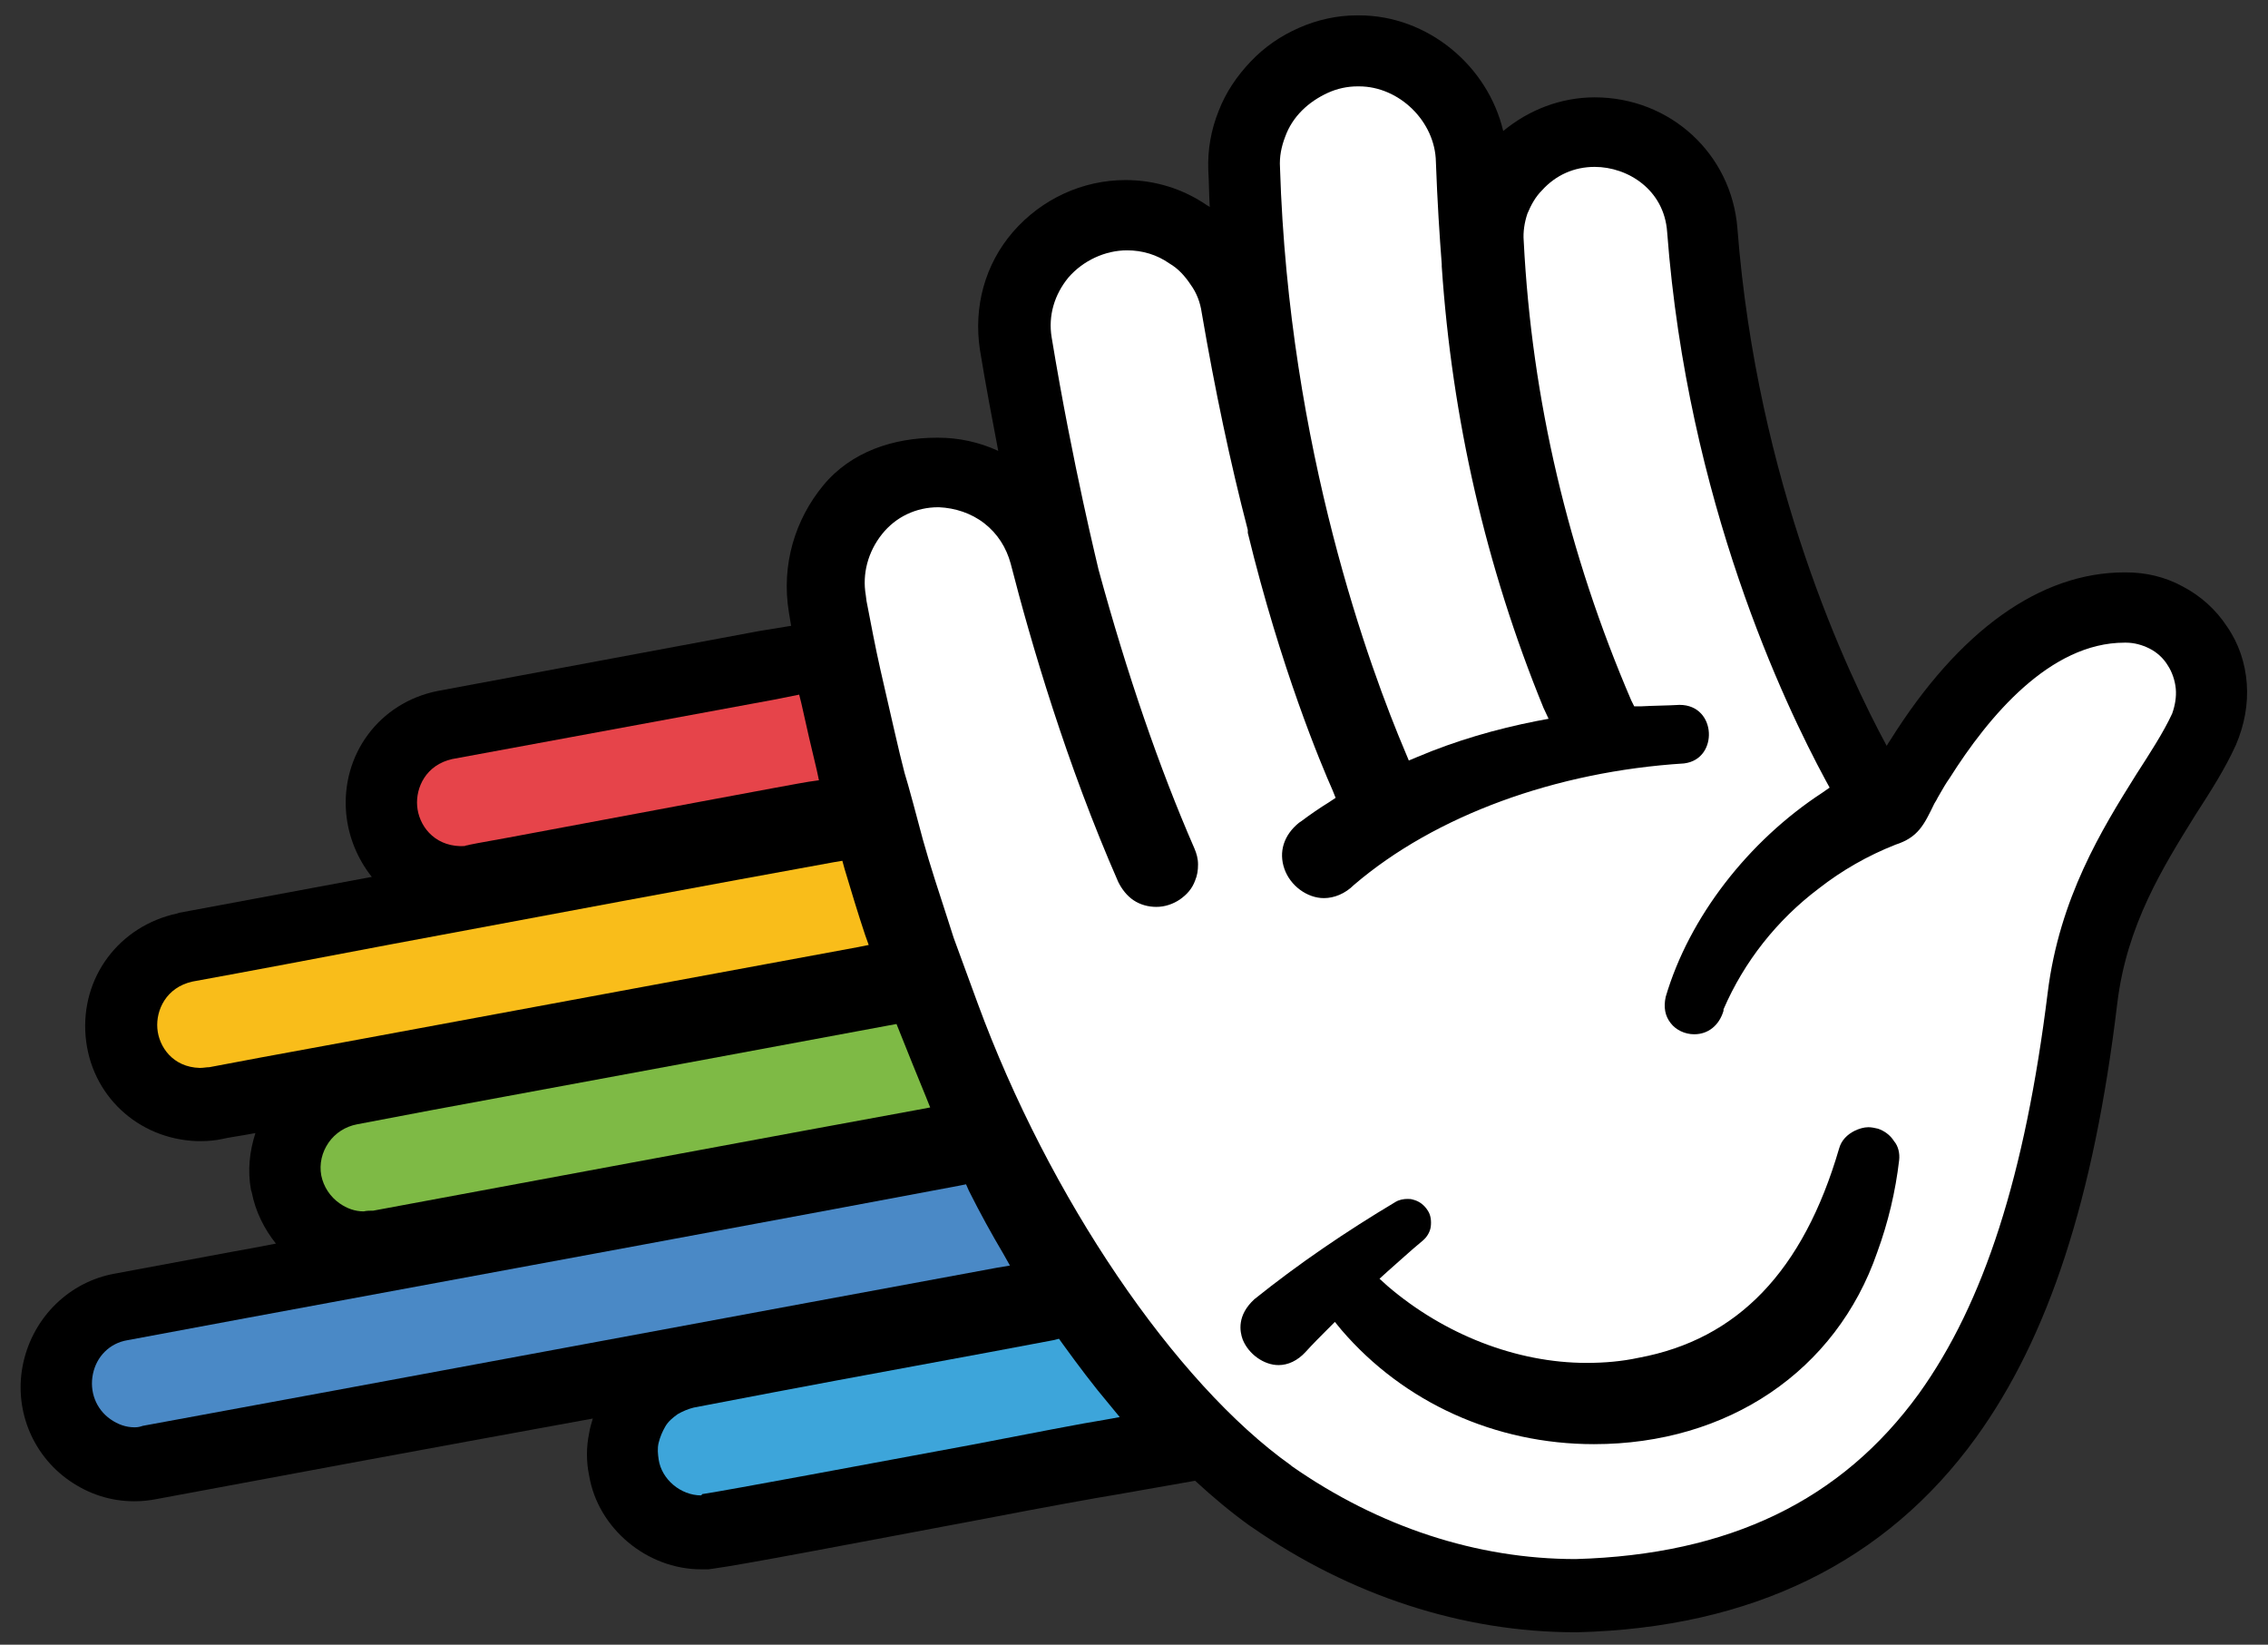
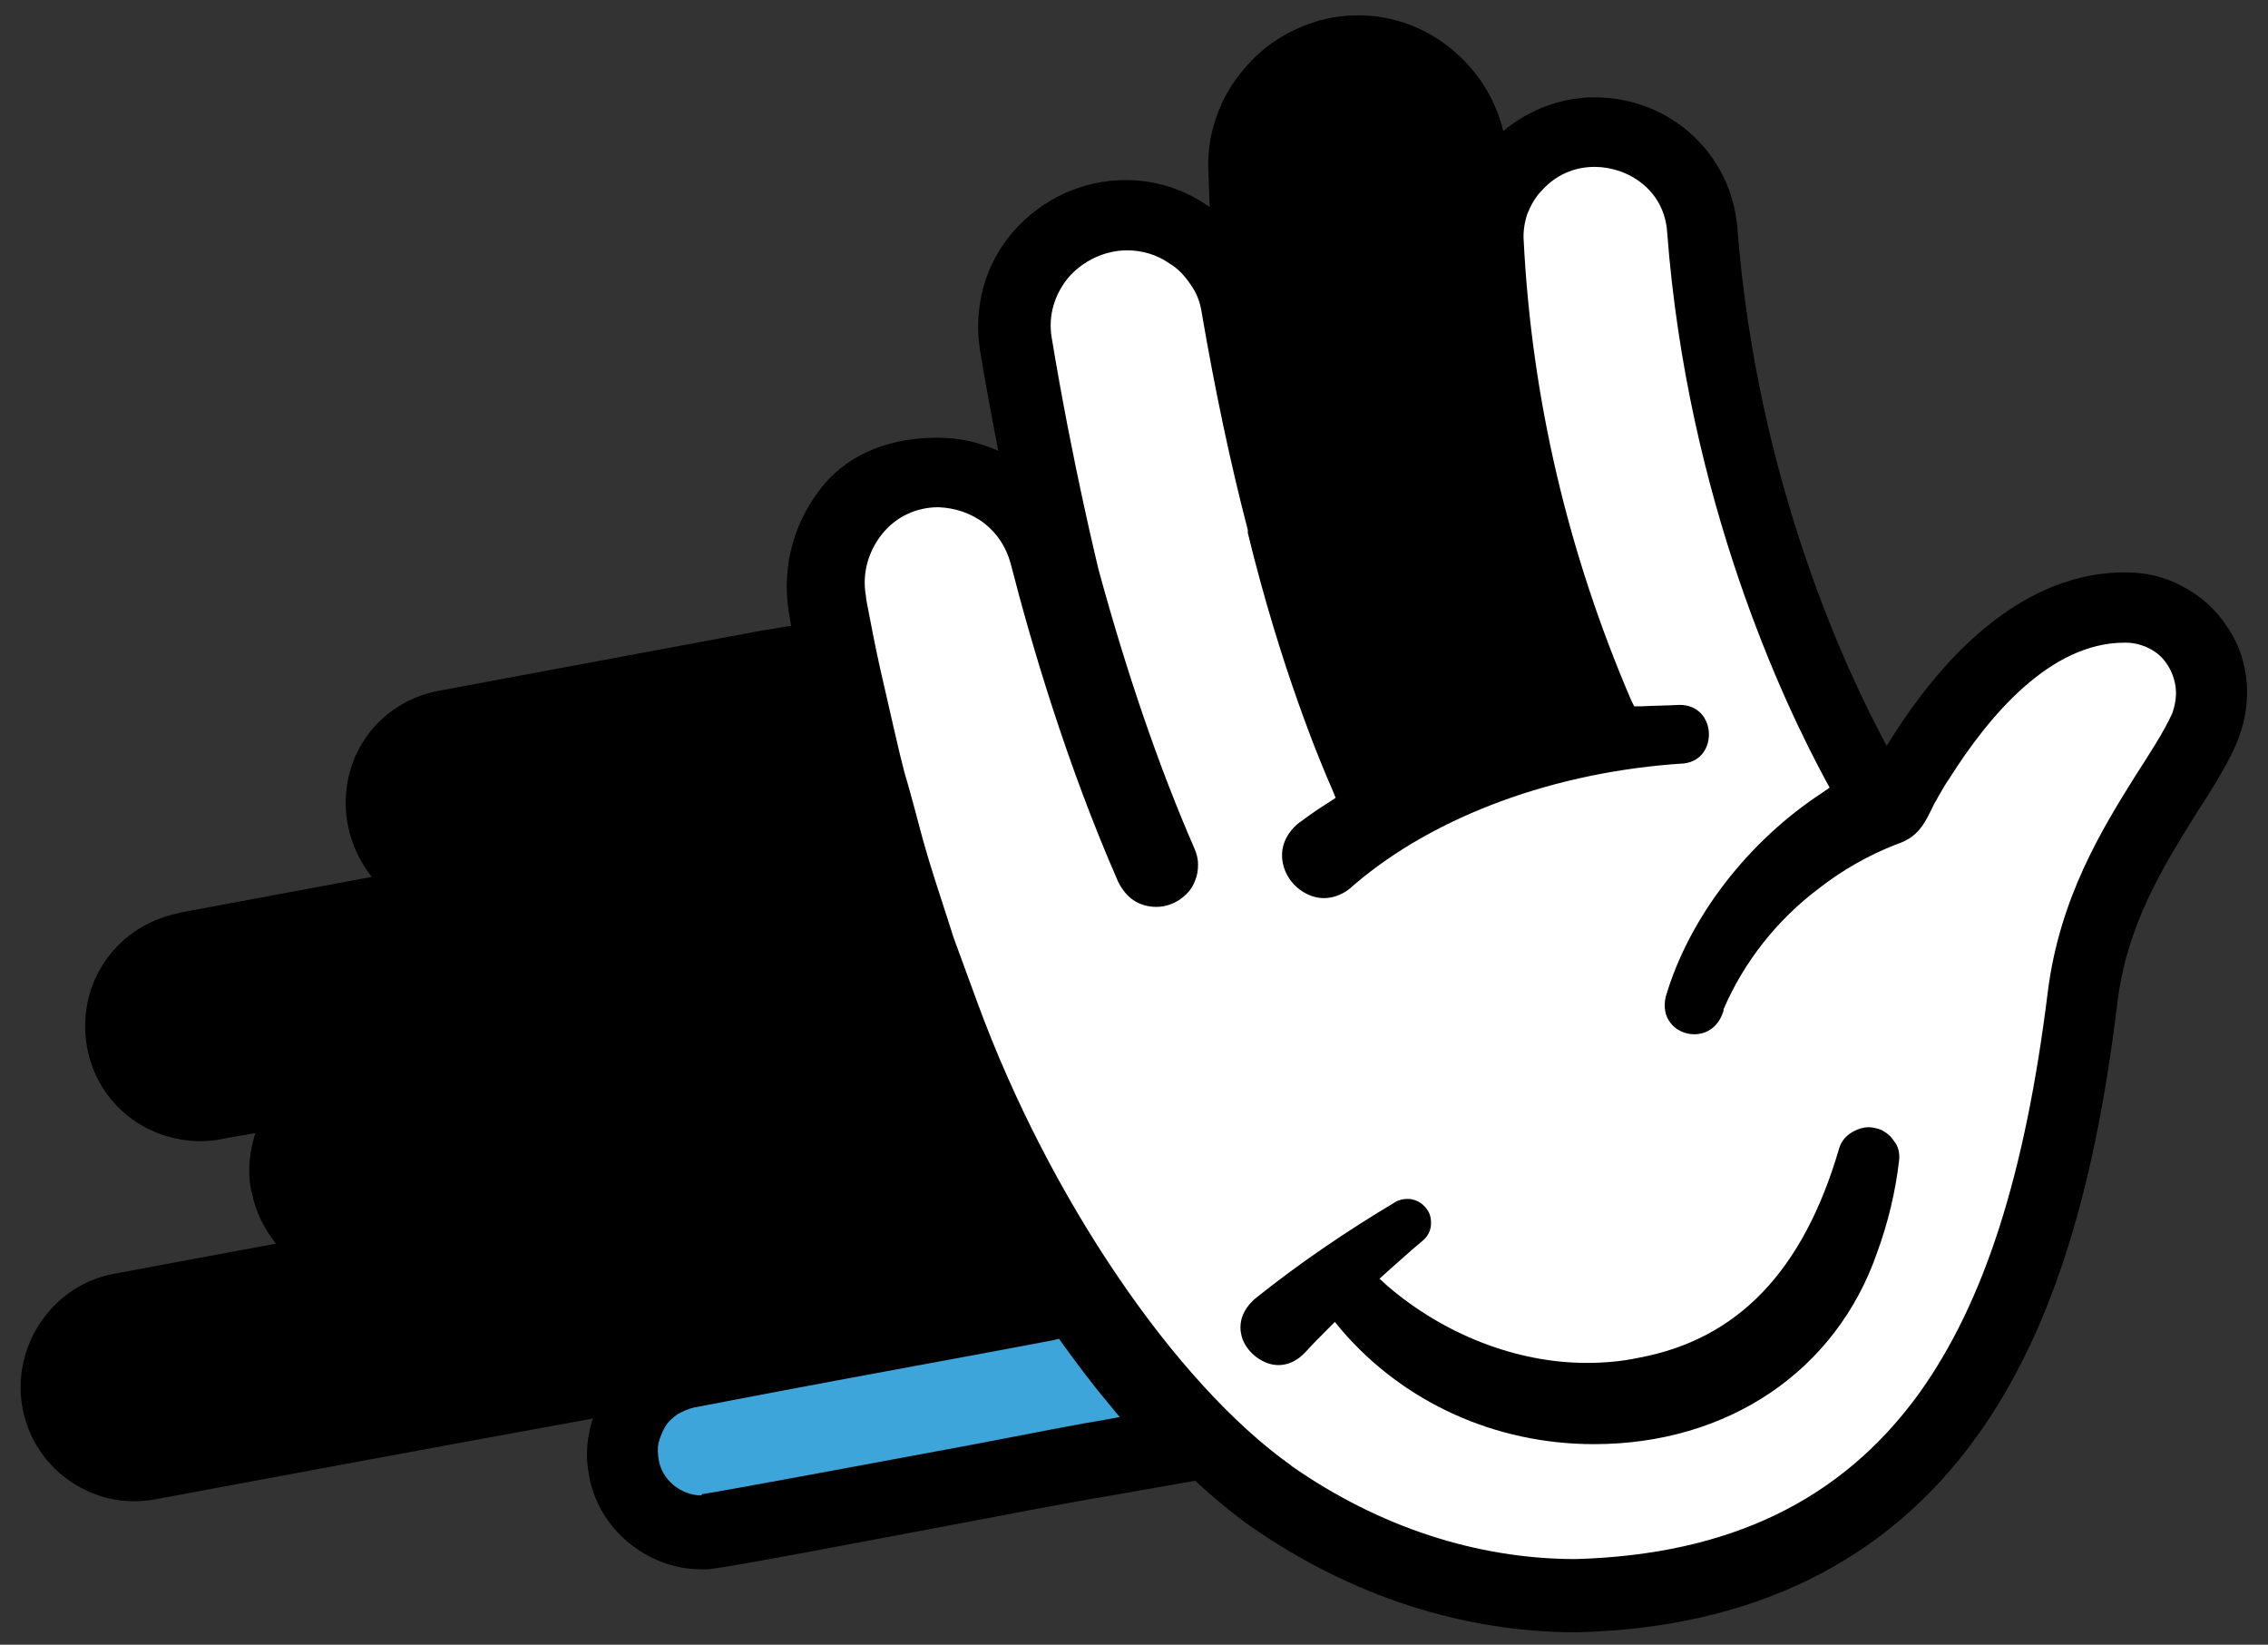
<svg xmlns="http://www.w3.org/2000/svg" version="1.1" id="Layer_1" x="0px" y="0px" viewBox="0 0 309.9 224.7" style="enable-background:new 0 0 309.9 224.7;" xml:space="preserve">
  <rect x="0" y="0" width="309.9" height="224.7" fill="#333333" stroke="none" />
  <style type="text/css">
	.st0{fill:#3DA5DA;}
	.st1{fill:#4A89C6;}
	.st2{fill:#7EBA45;}
	.st3{fill:#F9BD1A;}
	.st4{fill:#E6444A;}
	.st5{fill:#FFFFFF;}
</style>
  <g>
    <path d="M307,93.4c-0.2-2.8-1.1-5.5-2.7-7.8c-1.5-2.3-3.6-4.2-6.1-5.5c-2.4-1.3-5-1.9-7.7-1.9l-0.2,0c-11.5,0-22.6,7.9-32,22.9   c-0.2,0.3-0.4,0.6-0.5,0.8c-5.3-9.8-17.7-35.9-20.4-70.7c-0.8-10.2-9.2-17.9-19.5-17.9c-4.6,0-9,1.7-12.5,4.6   C203.3,9,195.1,2.1,185.7,2.1l-0.3,0c-2.7,0-5.4,0.6-7.9,1.7c-2.5,1.1-4.7,2.6-6.6,4.6c-1.9,2-3.4,4.2-4.4,6.8   c-1,2.5-1.5,5.2-1.4,8c0.1,1.7,0.1,3.4,0.2,5.1c-0.1-0.1-0.2-0.2-0.3-0.2c-3.3-2.3-7.2-3.5-11.2-3.5c-5.9,0-11.5,2.6-15.4,7.1   c-3.8,4.4-5.4,10.2-4.5,16.1c0.8,4.9,1.7,9.6,2.5,13.8c-2.6-1.2-5.4-1.8-8.2-1.8l-0.2,0c-5.9,0-11.7,1.9-15.5,6.5   c-3.8,4.6-5.8,10.8-4.7,17.4l0.3,1.8l-4.3,0.7l-44,8.2c-8,1.6-13.2,8.7-12.5,16.7c0.3,3.3,1.6,6.3,3.5,8.7   c-9.7,1.8-18.8,3.5-26.3,4.9l-0.3,0.1c-7.9,1.7-13.2,8.7-12.5,16.8c0.7,8,7.1,14,15.2,14.3l0.3,0l0.3,0c1,0,2-0.1,2.9-0.3   c0.8-0.2,2.4-0.4,4.5-0.8c-0.8,2.5-1.1,5.1-0.6,7.8l0.1,0.3c0.5,2.6,1.7,5,3.3,7c-2.1,0.4-4.1,0.8-5.9,1.1l-16.1,3   c-6.2,1.1-11.1,5.9-12.5,12.1c-1.4,6.2,1.1,12.6,6.3,16.2c2.6,1.8,5.6,2.8,8.8,2.8l0.1,0c1,0,2-0.1,3-0.3   c14.4-2.7,37.1-6.9,59.6-11c-0.2,0.7-0.4,1.3-0.5,2c-0.4,1.9-0.4,3.9,0,5.8c1.2,7.2,7.9,12.8,15.3,12.8l1,0l0.7-0.1   c3.8-0.5,18.4-3.3,37-6.8c8.3-1.6,15.5-2.9,18-3.3l10.8-1.9c2.5,2.3,4.9,4.3,7.4,6.1l0.3,0.2c13.5,9.4,28.9,14.4,44.3,14.4h0.1   l0.1,0c23.9-0.6,42.2-9.6,54.5-26.6c9.9-13.7,16.1-32.6,19.3-59.3c1.3-10.8,6.3-18.7,10.7-25.8c2-3.1,4-6.2,5.5-9.5   C306.7,99,307.2,96.2,307,93.4z" />
    <g>
      <path class="st0" d="M95.8,204.3c-2.8,0-5.4-2.2-5.8-4.9c-0.1-0.7-0.2-1.5,0-2.3c0.2-0.8,0.5-1.5,0.9-2.2c0.4-0.7,1-1.2,1.7-1.7    c0.7-0.4,1.4-0.7,2.2-0.9l11-2.1c9.4-1.8,28.7-5.3,38.1-7.1l0.8-0.2l0.5,0.7c2.1,2.9,4.2,5.7,6.4,8.3l1.4,1.7l-2.2,0.4    c-2.6,0.4-9.8,1.8-18.1,3.4c-14.6,2.7-32.7,6.1-36.6,6.7l-0.1,0L95.8,204.3z" />
-       <path class="st1" d="M18.4,195c-1.2,0-2.3-0.4-3.3-1.1c-2-1.4-2.9-3.8-2.4-6.2c0.5-2.4,2.3-4.2,4.7-4.6l16.1-3    c29.3-5.4,83.8-15.5,97.5-18.1l1-0.2l0.4,0.9c1.5,3,3.1,5.9,4.7,8.6l0.9,1.6l-1.8,0.3c-27.7,5.1-88.3,16.4-116.7,21.6    C19.2,194.9,18.9,195,18.4,195L18.4,195z" />
-       <path class="st2" d="M49.7,165.5c-1.2,0-2.3-0.4-3.3-1.1c-1.3-0.9-2.2-2.3-2.5-3.8c-0.3-1.6,0.1-3.2,1-4.5    c0.9-1.3,2.3-2.2,3.9-2.5l10-1.9c18.9-3.5,54.1-10,62.6-11.6l1.1-0.2l0.4,1c1.2,3,2.4,6,3.6,8.9l0.6,1.5l-1.6,0.3    c-13.2,2.4-60.5,11.2-74.5,13.8C50.6,165.4,50.1,165.4,49.7,165.5L49.7,165.5L49.7,165.5z" />
-       <path class="st3" d="M27.3,145.9c-3.7-0.1-5.6-2.9-5.8-5.4c-0.2-2.5,1.2-5.6,4.8-6.4c7.7-1.4,17.2-3.2,27.2-5.1    c20.8-3.9,44.4-8.3,60.4-11.2l1.2-0.2l0.3,1.1c0.9,3,1.8,6,2.8,9l0.5,1.4l-1.5,0.3c-3.2,0.6-42.3,7.8-68.1,12.6    c-10.4,1.9-18.5,3.4-20.5,3.8C28.2,145.8,27.8,145.9,27.3,145.9L27.3,145.9L27.3,145.9z" />
-       <path class="st4" d="M62.9,115.6c-3.7-0.1-5.7-2.9-5.9-5.5c-0.2-2.5,1.2-5.6,4.8-6.4l43.9-8.1l3.5-0.7l0.3,1.2    c0.7,3.2,1.4,6.2,2.1,9.1l0.3,1.4l-1.4,0.2c-1.4,0.2-25.3,4.7-38.2,7.1c-4.2,0.8-7.2,1.3-8.1,1.5l-0.4,0.1l-0.1,0    C63.6,115.6,63.3,115.6,62.9,115.6L62.9,115.6L62.9,115.6z" />
      <g>
        <path class="st5" d="M297.3,94.1c-0.1-1.1-0.5-2.3-1.1-3.2c-0.6-1-1.5-1.8-2.5-2.3c-1-0.5-2.1-0.8-3.2-0.8l-0.2,0     c-10.2,0-18.6,10.1-23.9,18.5c-0.5,0.7-0.9,1.4-1.3,2.1c-0.2,0.3-0.5,0.9-0.5,0.9l-0.3,0.5c-1.4,2.9-2.2,4.6-5.3,5.6     c-3.8,1.5-7.3,3.5-10.5,6c-5.7,4.3-10.2,10-13,16.5l0,0.1l0,0.1c-0.6,2-2.1,3.2-4,3.2c-1.3,0-2.5-0.6-3.2-1.5     c-0.8-1-1-2.2-0.7-3.6c3.2-10.9,11.3-21.3,21.4-27.9l1-0.7l-0.6-1.1c-5.5-10.2-18.8-37.9-21.6-74.8c-0.4-5.8-5.4-8.9-9.9-8.9     c-2.8,0-5.3,1.1-7.2,3.2c-0.9,0.9-1.5,2-2,3.2c-0.4,1.2-0.6,2.5-0.5,3.7c1.1,21.7,6.1,42.8,14.7,62.8l0.4,0.8l0.9,0     c1.8-0.1,3.6-0.1,5.3-0.2c2.6,0,3.9,1.9,4,3.8c0.1,1.8-0.9,3.9-3.4,4.2c-17.5,1.1-34,7.1-45.1,16.6c-1.2,1.2-2.7,1.8-4.1,1.8     c-2.3,0-4.6-1.7-5.4-4c-0.8-2.3-0.1-4.6,2-6.3l0.3-0.2c1.2-0.9,2.5-1.8,3.8-2.6l0.9-0.6l-0.4-1c-1.6-3.6-7.1-16.7-11.6-35.2v-0.2     l0-0.2c-2.4-9.2-4.5-19.2-6.3-29.7c-0.2-1.4-0.7-2.7-1.5-3.8c-0.8-1.2-1.7-2.2-2.9-2.9c-1.7-1.2-3.7-1.8-5.8-1.8     c-3,0-6,1.4-8,3.7c-1.9,2.3-2.8,5.2-2.3,8.2c2.9,17.6,6.4,31.6,6.4,31.7c3.9,14.3,8.3,27.1,13.1,38.1c0.3,0.7,0.5,1.4,0.5,2.2     c0,0.8-0.1,1.5-0.4,2.2c-0.4,1.1-1.1,1.9-2.1,2.6c-0.9,0.6-2,1-3.2,1c-1.1,0-2.2-0.3-3.1-0.9c-0.9-0.6-1.6-1.5-2.1-2.5     c-7.1-16.2-11.9-32.6-14.7-43.5c-0.6-2.2-1.8-4.1-3.6-5.5c-1.8-1.4-4-2.1-6.2-2.2l-0.1,0c-3,0-5.8,1.3-7.7,3.7     c-1.9,2.4-2.7,5.4-2.2,8.3l0.1,0.8c0.6,3.1,1.2,6.3,1.9,9.4c1.2,5.2,2.6,11.5,3.3,14.1c0.4,1.2,2,7.2,2.5,9.1     c1,3.6,2.3,7.5,3.4,10.9l0.8,2.5l3.3,9c9.7,26.4,26.9,51.8,42.8,63.1l0.1,0.1c11.9,8.3,25.3,12.7,38.8,12.7h0l0,0     c21-0.6,36.3-8,46.9-22.6c8.9-12.4,14.5-29.8,17.6-54.8c1.6-12.9,7.4-22.3,12.1-29.8c1.8-2.8,3.7-5.7,4.9-8.3     C297.2,96.4,297.4,95.2,297.3,94.1z M259.5,158.5c-0.5,4.3-1.5,8.5-3,12.6c-5.6,16.2-20.4,26.2-38.7,26.2     c-13.5,0-26-5.7-34.5-15.6l-0.9-1.1l-1,1c-1,1-2,2-3,3.1c-1.1,1.2-2.4,1.8-3.7,1.8c-2,0-4.1-1.5-4.9-3.5     c-0.4-1.1-0.8-3.3,1.6-5.5c6.1-4.9,12.6-9.3,19.3-13.3c0.5-0.3,1.1-0.4,1.6-0.4c0.3,0,0.5,0,0.8,0.1c0.8,0.2,1.5,0.7,2,1.5     c0.4,0.6,0.5,1.4,0.4,2.2c-0.1,0.7-0.5,1.4-1.1,1.9c-1.7,1.4-3.3,2.9-4.8,4.2l-1.1,1l1.1,1c7.7,6.6,17.6,10.5,27.2,10.5     c2.4,0,4.8-0.2,7.1-0.7c13.5-2.5,22.5-11.8,27.4-28.6c0.3-1.1,1.1-1.9,2.1-2.4c0.6-0.3,1.3-0.5,1.9-0.5c0.4,0,0.9,0.1,1.3,0.2     c0.9,0.3,1.7,0.9,2.2,1.7C259.4,156.6,259.6,157.6,259.5,158.5z" />
-         <path class="st5" d="M210.9,96.7C203,77.4,198.4,57.1,197,36.4l0-0.3c-0.3-3.9-0.6-8.5-0.8-14c-0.1-5.5-5-10.3-10.5-10.3l-0.2,0     c-1.4,0-2.8,0.3-4.1,0.9c-1.3,0.6-2.5,1.4-3.5,2.4c-1,1-1.8,2.2-2.3,3.6c-0.5,1.3-0.8,2.7-0.7,4.2c1.2,38.6,12.4,68.7,17.1,79.8     l0.5,1.2l1.2-0.5c5.2-2.2,10.7-3.8,16.3-4.9l1.6-0.3L210.9,96.7z" />
      </g>
    </g>
  </g>
</svg>